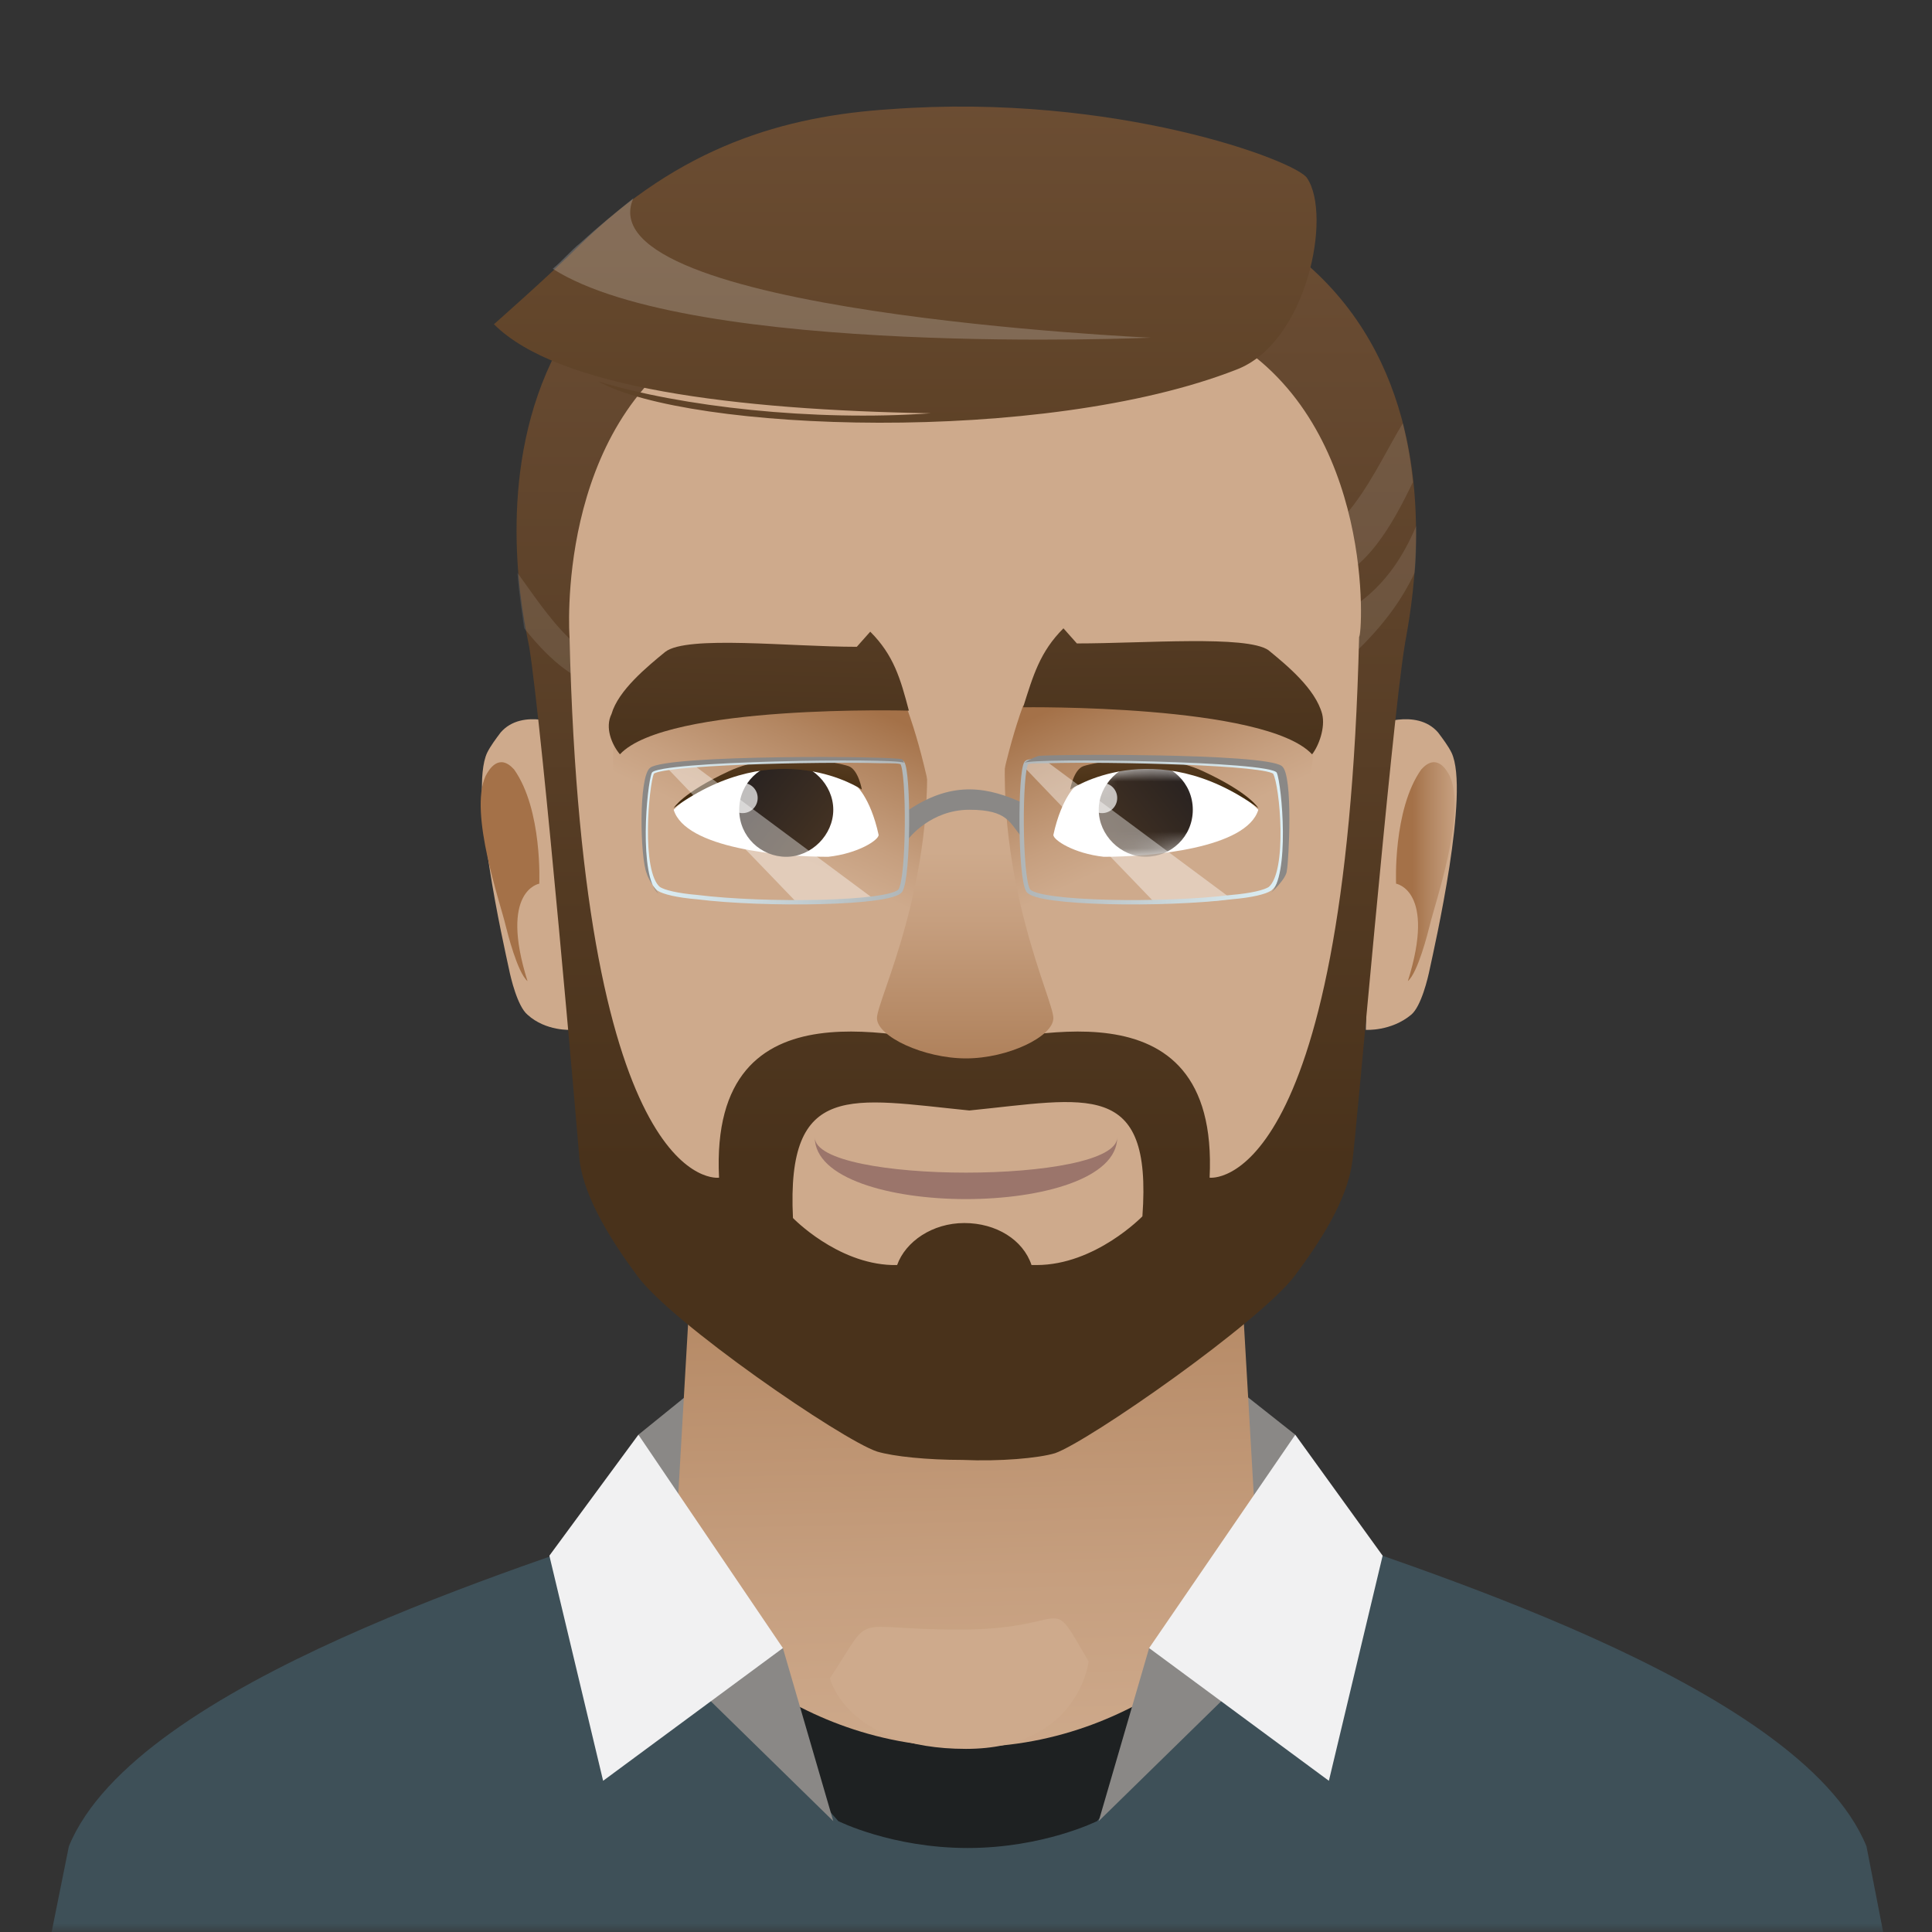
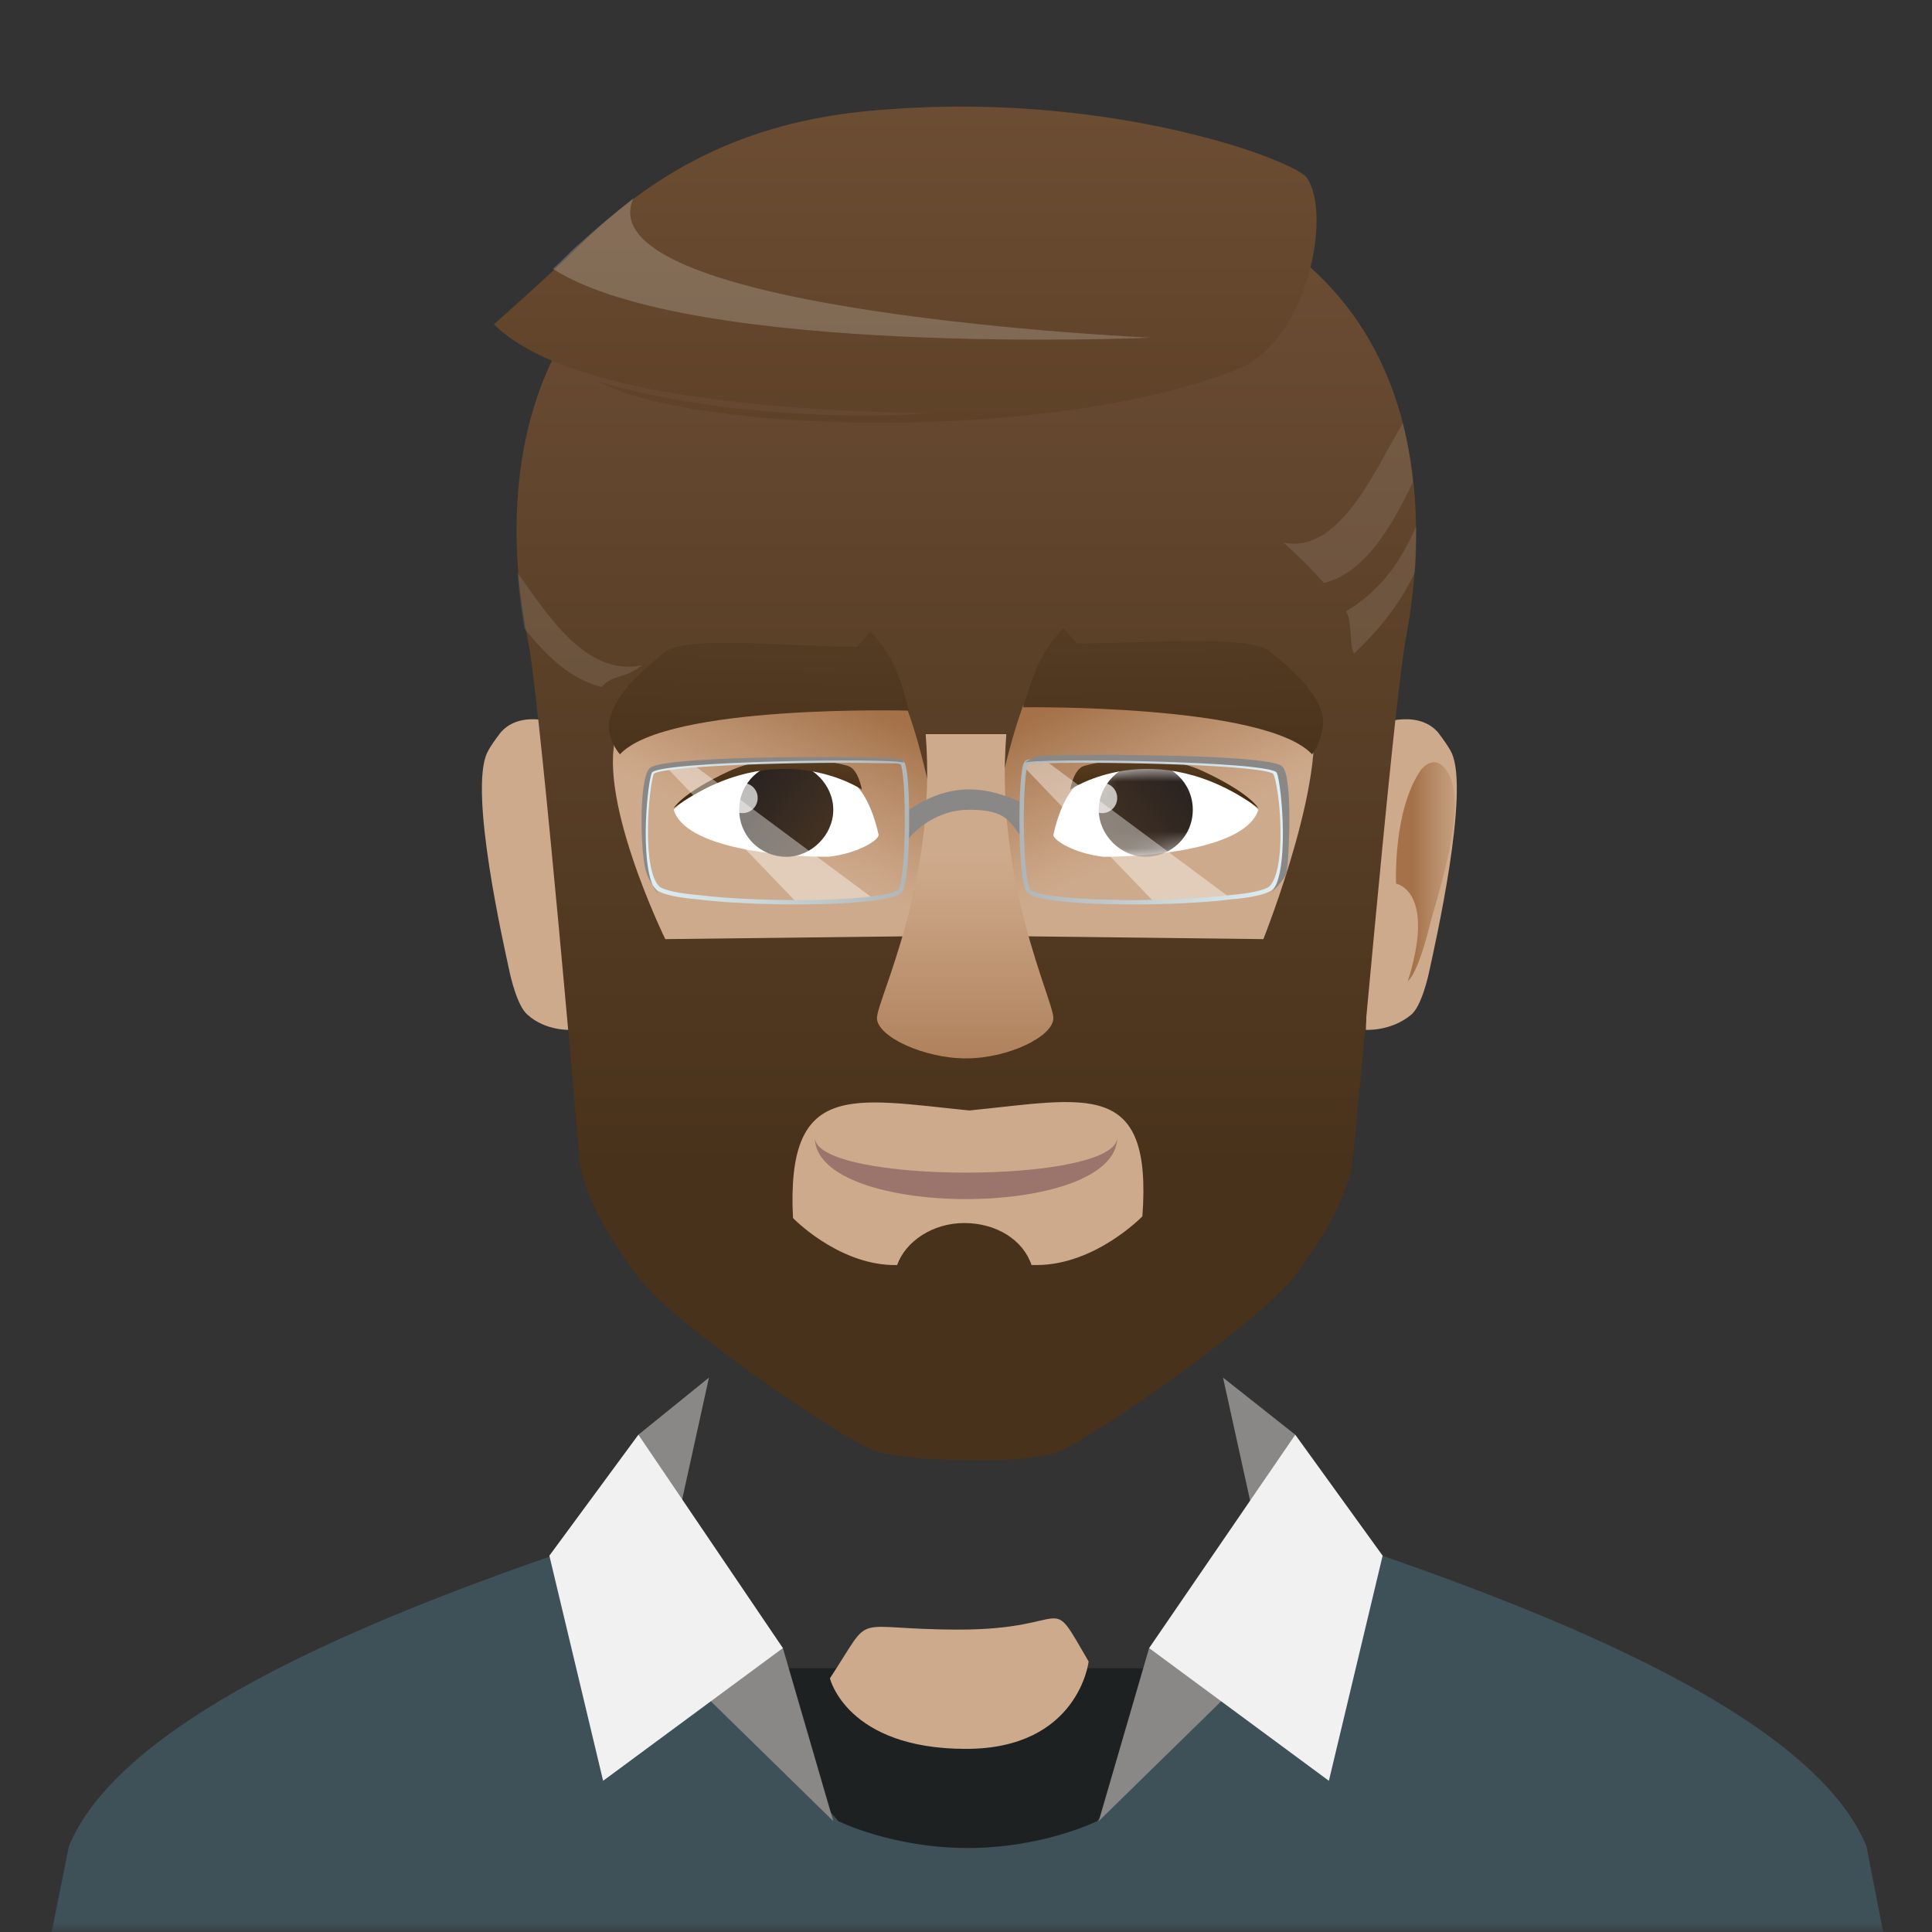
<svg xmlns="http://www.w3.org/2000/svg" width="115" height="115" viewBox="0 0 115 115" fill="none">
  <rect x="0" y="0" width="115" height="115" fill="#333333" stroke="none" />
  <g clip-path="url(#clip0_1125_43230)">
    <mask id="mask0_1125_43230" style="mask-type:luminance" maskUnits="userSpaceOnUse" x="0" y="0" width="115" height="115">
      <path d="M115 0H0V115H115V0Z" fill="white" />
    </mask>
    <g mask="url(#mask0_1125_43230)">
      <path d="M83.7 99.3H40.4V112.5H83.7V99.3Z" fill="#1E2122" />
      <path d="M72.8 82L77.1 85.4L75 92L72.8 82Z" fill="#8A8886" />
      <path d="M81.3 61.3C81.3 61.3 82.8 61.4 84 60.4C84.6 59.9 85 58.2 85.1 57.7C85.4 56.3 87.5 47.1 86.4 44.8C86.2 44.4 85.9 44 85.6 43.6C84.3 42.1 81.8 43.2 81.8 43.2L81.3 61.3Z" fill="#CEAA8C" />
      <path d="M83.8 58.4C84.4 57.9 85 55.5 85.1 55.1C85.4 53.8 87.3 48.4 86.3 46.2C86.1 45.8 85.5 44.8 84.6 45.8C82.9 48.2 83.1 52.6 83.1 52.6C83.1 52.6 85.5 53 83.8 58.4Z" fill="url(#paint0_linear_1125_43230)" />
      <path d="M42.2 82L38 85.4L40 92L42.2 82Z" fill="#8A8886" />
-       <path d="M72.9 59L57.5 60.6L42.1 59L40 95.4C40 95.4 46.2 104 57.5 104C68.8 104 75 95.4 75 95.4L72.9 59Z" fill="url(#paint1_linear_1125_43230)" />
      <path d="M57.1 97C50.4 97 52.1 95.8 49.4 99.9C49.4 99.9 50.4 104.1 57.5 104.1C64.2 104.1 64.8 98.9 64.8 98.9C62.3 94.6 64 97 57.1 97Z" fill="#CEAA8C" />
      <path d="M111.1 109.9C107.1 100.1 83.3 93.1 76.3 90.5L68.2 101.3C68.2 101.3 69.3 104 65.3 108.4C65.3 108.4 62.1 110 57.6 110C53.1 110 49.9 108.4 49.9 108.4C45.9 104 47 101.3 47 101.3L38.9 90.5C31.8 93.1 8.1 100.1 4.1 109.9L1.1 124.8H114L111.1 109.9Z" fill="#3E5058" />
      <path d="M65.4 108.4L68.4 98.1L79.4 94.7L65.4 108.4Z" fill="#8A8886" />
      <path d="M68.4 98.1L79.1 106L82.3 92.6L77.1 85.4L68.4 98.1Z" fill="#F1F1F2" />
      <path d="M49.6 108.4L46.6 98.1L35.6 94.7L49.6 108.4Z" fill="#8A8886" />
      <path d="M46.6 98.1L35.9 106L32.7 92.6L38 85.4L46.6 98.1Z" fill="#F1F1F2" />
      <path d="M34 61.3C34 61.3 32.5 61.4 31.4 60.4C30.8 59.9 30.4 58.2 30.3 57.7C30 56.3 27.9 47.1 29 44.8C29.2 44.4 29.5 44 29.8 43.6C31.1 42.1 33.6 43.2 33.6 43.2L34 61.3Z" fill="#CEAA8C" />
-       <path d="M31.4 58.4C30.8 57.9 30.2 55.5 30.1 55.1C29.8 53.8 27.9 48.4 28.9 46.2C29.1 45.8 29.7 44.8 30.6 45.8C32.3 48.2 32.1 52.6 32.1 52.6C32.1 52.6 29.7 53 31.4 58.4Z" fill="url(#paint2_linear_1125_43230)" />
      <path d="M57.5 9.8C24.5 9.8 31.2 36.8 31.5 38.5C32.3 43.5 34.4 67.8 34.5 69.1C34.8 71.4 36.5 74 37.9 75.9C39.9 78.7 50.1 85.7 52.2 86.4C53.2 86.7 55.2 86.9 57.3 86.9C59.5 87 61.8 86.8 62.8 86.5C64.8 85.8 75 78.7 77.1 75.9C78.5 74 80.2 71.5 80.5 69.1C80.7 67.9 82.8 43.5 83.6 38.5C83.8 36.8 90.5 9.8 57.5 9.8Z" fill="url(#paint3_linear_1125_43230)" />
      <path opacity="0.1" d="M76.4 32.3C77.3 33.1 78.1 33.9 78.8 34.7C81.3 34.1 82.9 31.2 84.1 28.7C84 27.6 83.8 26.4 83.5 25.2C81.9 27.8 79.8 33 76.4 32.3Z" fill="white" />
      <path opacity="0.1" d="M35.8 40.9C36.5 40.1 37.3 40.4 38.2 39.6C34.8 40.3 32.5 36.4 30.8 34.1C30.9 35.5 31.1 36.6 31.2 37.4C32.5 39 33.9 40.4 35.8 40.9Z" fill="white" />
      <path opacity="0.1" d="M80.1 36.4C80.5 36.8 80.3 38.5 80.6 38.9C82.4 37.2 83.5 35.6 84.2 34.1C84.3 33.3 84.3 32.3 84.3 31.3C83.5 33.2 82.3 35.1 80.1 36.4Z" fill="white" />
-       <path d="M73.2 20.2C69.3 17.9 65.8 18.3 57.5 18.3C49.2 18.3 45.7 17.8 41.8 20.2C33 25.4 33.9 37.9 33.9 37.9C34.7 71.3 42.8 70.1 42.8 70.1C42.2 57.9 54.4 62.1 57.4 62.1C60.4 62.1 72.6 57.9 72 70.1C72 70.1 80.1 71.2 80.9 37.9C81.1 37.9 81.9 25.4 73.2 20.2Z" fill="#CEAA8C" />
      <path d="M54 42.2C56 47.7 56.6 55.7 56.6 55.7L39.6 55.9C39.6 55.9 35.3 47.1 36.8 43.4C38.3 39.7 50.4 40.5 54 42.2Z" fill="url(#paint4_linear_1125_43230)" />
      <path d="M36.9 44.9C39.7 41.9 54.1 42.3 54.1 42.3C53.6 40.4 53.2 39 51.8 37.6L51 38.5C47 38.5 40.9 37.8 39.6 38.8C38.5 39.7 36.8 41.1 36.4 42.5C36 43.3 36.4 44.3 36.9 44.9Z" fill="url(#paint5_linear_1125_43230)" />
      <path d="M60.9 42C58.9 47.5 58.2 55.7 58.2 55.7L75.2 55.9C75.2 55.9 79.4 45.4 77.9 41.7C76.5 38 64.6 40.3 60.9 42Z" fill="url(#paint6_linear_1125_43230)" />
      <path d="M57.7 66.1C50.7 65.4 46.8 64.3 47.2 72.5C47.2 72.5 49.8 75.2 53.1 75.3H53.4C53.9 73.9 55.5 72.8 57.4 72.8C59.3 72.8 60.9 73.8 61.4 75.3H61.7C65.2 75.3 68 72.4 68 72.4C68.6 64.2 64.7 65.4 57.7 66.1Z" fill="#CEAA8C" />
      <path d="M48.5 67.7C48.5 70.5 66.5 70.5 66.5 67.7C66.5 72.6 48.5 72.6 48.5 67.7Z" fill="#9B756B" />
      <path d="M73.6 22C62.1 26.5 41 25.7 35.6 22.7C40.5 24.2 48.4 25.1 55.4 24.6C43.8 24.4 33.2 23.1 29.4 19.3C29.4 19.3 32.7 16.4 34.5 14.6C40.5 8.7 46.7 6.9 53 6.5C66.4 5.5 77.2 9.6 77.8 10.6C79.3 12.8 77.8 20.4 73.6 22Z" fill="url(#paint7_linear_1125_43230)" />
      <path opacity="0.2" d="M68.5 20.1C68.5 20.1 34.7 18.6 37.7 11.8C36.7 12.6 35.6 13.5 34.5 14.5C34 14.9 33.5 15.5 32.9 16C41.2 21.3 68.5 20.1 68.5 20.1Z" fill="white" />
      <path d="M66.1 47.7C66.1 48.2 65.7 48.6 65.2 48.6C64.7 48.6 64.3 48.2 64.3 47.7C64.3 47.2 64.7 46.8 65.2 46.8C65.7 46.8 66.1 47.2 66.1 47.7Z" fill="white" />
      <path d="M52.3 49.7C51.8 47.4 50.9 46.7 50.9 46.7C50.9 46.7 44.9 43.5 40.1 48.2C40.8 50.5 46.5 51 49.3 51C51.1 50.8 52.3 50 52.3 49.7Z" fill="white" />
      <path d="M44 48.2C44 49.8 45.3 51 46.8 51C48.3 51 49.6 49.7 49.6 48.2C49.6 46.7 48.3 45.4 46.8 45.4C45.3 45.4 44 46.6 44 48.2Z" fill="url(#paint8_linear_1125_43230)" />
      <path d="M51.3 47C51.3 47 51.1 45.8 50.5 45.6C49.9 45.4 46.2 44.6 43.4 45.9C40.6 47.2 40.1 48.1 40.1 48.1C46.3 43.6 51.3 47 51.3 47Z" fill="url(#paint9_linear_1125_43230)" />
      <path opacity="0.7" d="M43.3 47.5C43.3 48 43.7 48.4 44.2 48.4C44.7 48.4 45.1 48 45.1 47.5C45.1 47 44.7 46.6 44.2 46.6C43.7 46.6 43.3 47 43.3 47.5Z" fill="white" />
      <path d="M62.7 49.7C63.2 47.4 64.1 46.7 64.1 46.7C64.1 46.7 70.1 43.5 74.9 48.2C74.2 50.5 68.5 51 65.7 51C63.9 50.8 62.7 50 62.7 49.7Z" fill="white" />
      <mask id="mask1_1125_43230" style="mask-type:luminance" maskUnits="userSpaceOnUse" x="62" y="45" width="13" height="6">
        <path d="M62.7 49.7C63.2 47.4 64.1 46.7 64.1 46.7C64.1 46.7 70.1 43.5 74.9 48.2C74.2 50.5 68.5 51 65.7 51C63.9 50.8 62.7 50 62.7 49.7Z" fill="white" />
      </mask>
      <g mask="url(#mask1_1125_43230)">
        <path d="M71 48.2C71 49.8 69.7 51 68.2 51C66.7 51 65.4 49.7 65.4 48.2C65.4 46.7 66.7 45.4 68.2 45.4C69.7 45.4 71 46.6 71 48.2Z" fill="url(#paint10_linear_1125_43230)" />
        <path opacity="0.7" d="M64.7 47.5C64.7 48 65.1 48.4 65.6 48.4C66.1 48.4 66.5 48 66.5 47.5C66.5 47 66.1 46.6 65.6 46.6C65.1 46.6 64.7 47 64.7 47.5Z" fill="white" />
      </g>
      <path d="M63.7 47C63.7 47 63.9 45.8 64.5 45.6C65.1 45.4 68.8 44.6 71.6 45.9C74.4 47.2 74.9 48.1 74.9 48.1C68.7 43.6 63.7 47 63.7 47Z" fill="url(#paint11_linear_1125_43230)" />
      <path d="M55.1 43.7C55.8 52.5 52.2 59.5 52.2 60.6C52.2 61.7 55 63 57.5 63C60 63 62.7 61.7 62.7 60.6C62.7 59.5 59.2 52.5 59.9 43.7H55.1Z" fill="url(#paint12_linear_1125_43230)" />
      <path d="M60.8 49.8C60.1 49 60 48.2 57.7 48.2C55.4 48.2 54.1 49.9 54.1 49.9V48.2C56.8 46.4 58.9 46.9 60.9 47.8C60.8 48.3 60.8 49 60.8 49.8Z" fill="#8A8886" />
      <path opacity="0.4" d="M73.3 53.5C72.1 53.7 70.5 53.7 68.8 53.8C66.6 51.5 62.8 47.6 61 45.7C61 45.6 61 45.6 61.1 45.5C61.2 45.4 61.6 45.4 62.4 45.4L73.3 53.5Z" fill="white" />
      <path d="M75.6 52.9C75.3 53.1 74.5 53.3 73.3 53.4C69.3 53.9 61.7 53.8 61.2 53C60.7 52.2 60.7 45.9 61.1 45.4C61.2 45.3 61.6 45.3 62.4 45.3C66 45.2 75.7 45.4 75.9 46C76.3 46.7 76.8 51.9 75.6 52.9Z" stroke="url(#paint13_linear_1125_43230)" stroke-width="0.26" stroke-miterlimit="10" />
      <path d="M75.6 53.2C76.8 52.2 76.3 46.7 76 46C75.7 45.3 61.6 45.1 61 45.4C61.1 45.3 61.5 45.1 61.8 45C62.2 44.9 75.3 44.8 76.3 45.6C77 46.1 76.7 51.4 76.6 51.8C76.6 52.3 75.6 53.2 75.6 53.2Z" fill="#8A8886" />
      <path opacity="0.4" d="M52 53.5C50.8 53.7 49.2 53.7 47.5 53.8C45.3 51.5 41.5 47.6 39.7 45.7C39.7 45.6 39.7 45.6 39.8 45.5C39.9 45.4 40.3 45.4 41.1 45.4L52 53.5Z" fill="white" />
      <path d="M39.2 52.9C39.5 53.1 40.3 53.3 41.5 53.4C45.5 53.9 53.1 53.8 53.6 53C54.1 52.2 54.1 45.9 53.7 45.4C53.6 45.3 53.2 45.3 52.4 45.3C48.7 45.2 39 45.4 38.8 46C38.5 46.7 38 51.9 39.2 52.9Z" stroke="url(#paint14_linear_1125_43230)" stroke-width="0.26" stroke-miterlimit="10" />
      <path d="M39.2 53.2C38 52.2 38.5 46.7 38.8 46C39.1 45.3 53.2 45.1 53.8 45.4C53.8 45.3 53.7 45.2 53.7 45.2C53.4 45 39.7 44.9 38.7 45.7C38 46.2 38.1 51.1 38.5 52C38.6 52.4 39.2 53.2 39.2 53.2Z" fill="#8A8886" />
      <path d="M78.1 44.9C75.3 41.9 60.9 42.1 60.9 42.1C61.5 40.2 61.9 38.8 63.3 37.4L64.1 38.3C68.1 38.3 74.2 37.8 75.5 38.7C76.6 39.6 78.3 41 78.7 42.5C78.9 43.3 78.5 44.4 78.1 44.9Z" fill="url(#paint15_linear_1125_43230)" />
    </g>
  </g>
  <defs>
    <linearGradient id="paint0_linear_1125_43230" x1="83.91" y1="51.931" x2="87.402" y2="51.931" gradientUnits="userSpaceOnUse">
      <stop offset="0.05" stop-color="#A47148" />
      <stop offset="0.33" stop-color="#B28560" />
      <stop offset="0.76" stop-color="#C69F7F" />
      <stop offset="1" stop-color="#CEAA8C" />
    </linearGradient>
    <linearGradient id="paint1_linear_1125_43230" x1="56.666" y1="58.78" x2="57.736" y2="105.25" gradientUnits="userSpaceOnUse">
      <stop offset="0.05" stop-color="#A47148" />
      <stop offset="0.33" stop-color="#B28560" />
      <stop offset="0.76" stop-color="#C69F7F" />
      <stop offset="1" stop-color="#CEAA8C" />
    </linearGradient>
    <linearGradient id="paint2_linear_1125_43230" x1="24.65" y1="51.931" x2="21.152" y2="51.931" gradientUnits="userSpaceOnUse">
      <stop offset="0.05" stop-color="#A47148" />
      <stop offset="0.33" stop-color="#B28560" />
      <stop offset="0.76" stop-color="#C69F7F" />
      <stop offset="1" stop-color="#CEAA8C" />
    </linearGradient>
    <linearGradient id="paint3_linear_1125_43230" x1="57.495" y1="-2.67" x2="57.495" y2="84.12" gradientUnits="userSpaceOnUse">
      <stop stop-color="#75553B" />
      <stop offset="0.83" stop-color="#49321B" />
    </linearGradient>
    <linearGradient id="paint4_linear_1125_43230" x1="50.654" y1="41.042" x2="46.284" y2="50.522" gradientUnits="userSpaceOnUse">
      <stop offset="0.05" stop-color="#A47148" />
      <stop offset="0.33" stop-color="#B28560" />
      <stop offset="0.76" stop-color="#C69F7F" />
      <stop offset="1" stop-color="#CEAA8C" />
    </linearGradient>
    <linearGradient id="paint5_linear_1125_43230" x1="45.878" y1="13.328" x2="44.845" y2="53.047" gradientUnits="userSpaceOnUse">
      <stop stop-color="#75553B" />
      <stop offset="0.83" stop-color="#49321B" />
    </linearGradient>
    <linearGradient id="paint6_linear_1125_43230" x1="64.505" y1="40.753" x2="68.906" y2="50.313" gradientUnits="userSpaceOnUse">
      <stop offset="0.05" stop-color="#A47148" />
      <stop offset="0.33" stop-color="#B28560" />
      <stop offset="0.76" stop-color="#C69F7F" />
      <stop offset="1" stop-color="#CEAA8C" />
    </linearGradient>
    <linearGradient id="paint7_linear_1125_43230" x1="53.903" y1="-6.54" x2="53.903" y2="81.67" gradientUnits="userSpaceOnUse">
      <stop stop-color="#75553B" />
      <stop offset="0.83" stop-color="#40290D" />
    </linearGradient>
    <linearGradient id="paint8_linear_1125_43230" x1="51.433" y1="51.826" x2="41.723" y2="44.216" gradientUnits="userSpaceOnUse">
      <stop stop-color="#513A24" />
      <stop offset="0.83" stop-color="#231F20" />
    </linearGradient>
    <linearGradient id="paint9_linear_1125_43230" x1="45.834" y1="41.62" x2="45.634" y2="49.07" gradientUnits="userSpaceOnUse">
      <stop stop-color="#75553B" />
      <stop offset="0.83" stop-color="#40290D" />
    </linearGradient>
    <linearGradient id="paint10_linear_1125_43230" x1="63.562" y1="51.833" x2="73.262" y2="44.223" gradientUnits="userSpaceOnUse">
      <stop stop-color="#513A24" />
      <stop offset="0.83" stop-color="#231F20" />
    </linearGradient>
    <linearGradient id="paint11_linear_1125_43230" x1="69.174" y1="41.62" x2="69.364" y2="49.07" gradientUnits="userSpaceOnUse">
      <stop stop-color="#75553B" />
      <stop offset="0.83" stop-color="#40290D" />
    </linearGradient>
    <linearGradient id="paint12_linear_1125_43230" x1="57.44" y1="67.61" x2="57.44" y2="50.68" gradientUnits="userSpaceOnUse">
      <stop offset="0.05" stop-color="#A47148" />
      <stop offset="0.33" stop-color="#B28560" />
      <stop offset="0.76" stop-color="#C69F7F" />
      <stop offset="1" stop-color="#CEAA8C" />
    </linearGradient>
    <linearGradient id="paint13_linear_1125_43230" x1="76.497" y1="48.857" x2="60.729" y2="49.879" gradientUnits="userSpaceOnUse">
      <stop stop-color="#DEF1F7" />
      <stop offset="1" stop-color="#B0B6B8" />
    </linearGradient>
    <linearGradient id="paint14_linear_1125_43230" x1="38.318" y1="48.857" x2="54.086" y2="49.88" gradientUnits="userSpaceOnUse">
      <stop stop-color="#DEF1F7" />
      <stop offset="1" stop-color="#B0B6B8" />
    </linearGradient>
    <linearGradient id="paint15_linear_1125_43230" x1="69.454" y1="12.882" x2="69.947" y2="52.608" gradientUnits="userSpaceOnUse">
      <stop stop-color="#75553B" />
      <stop offset="0.83" stop-color="#49321B" />
    </linearGradient>
    <clipPath id="clip0_1125_43230">
      <rect width="115" height="115" fill="white" />
    </clipPath>
  </defs>
</svg>